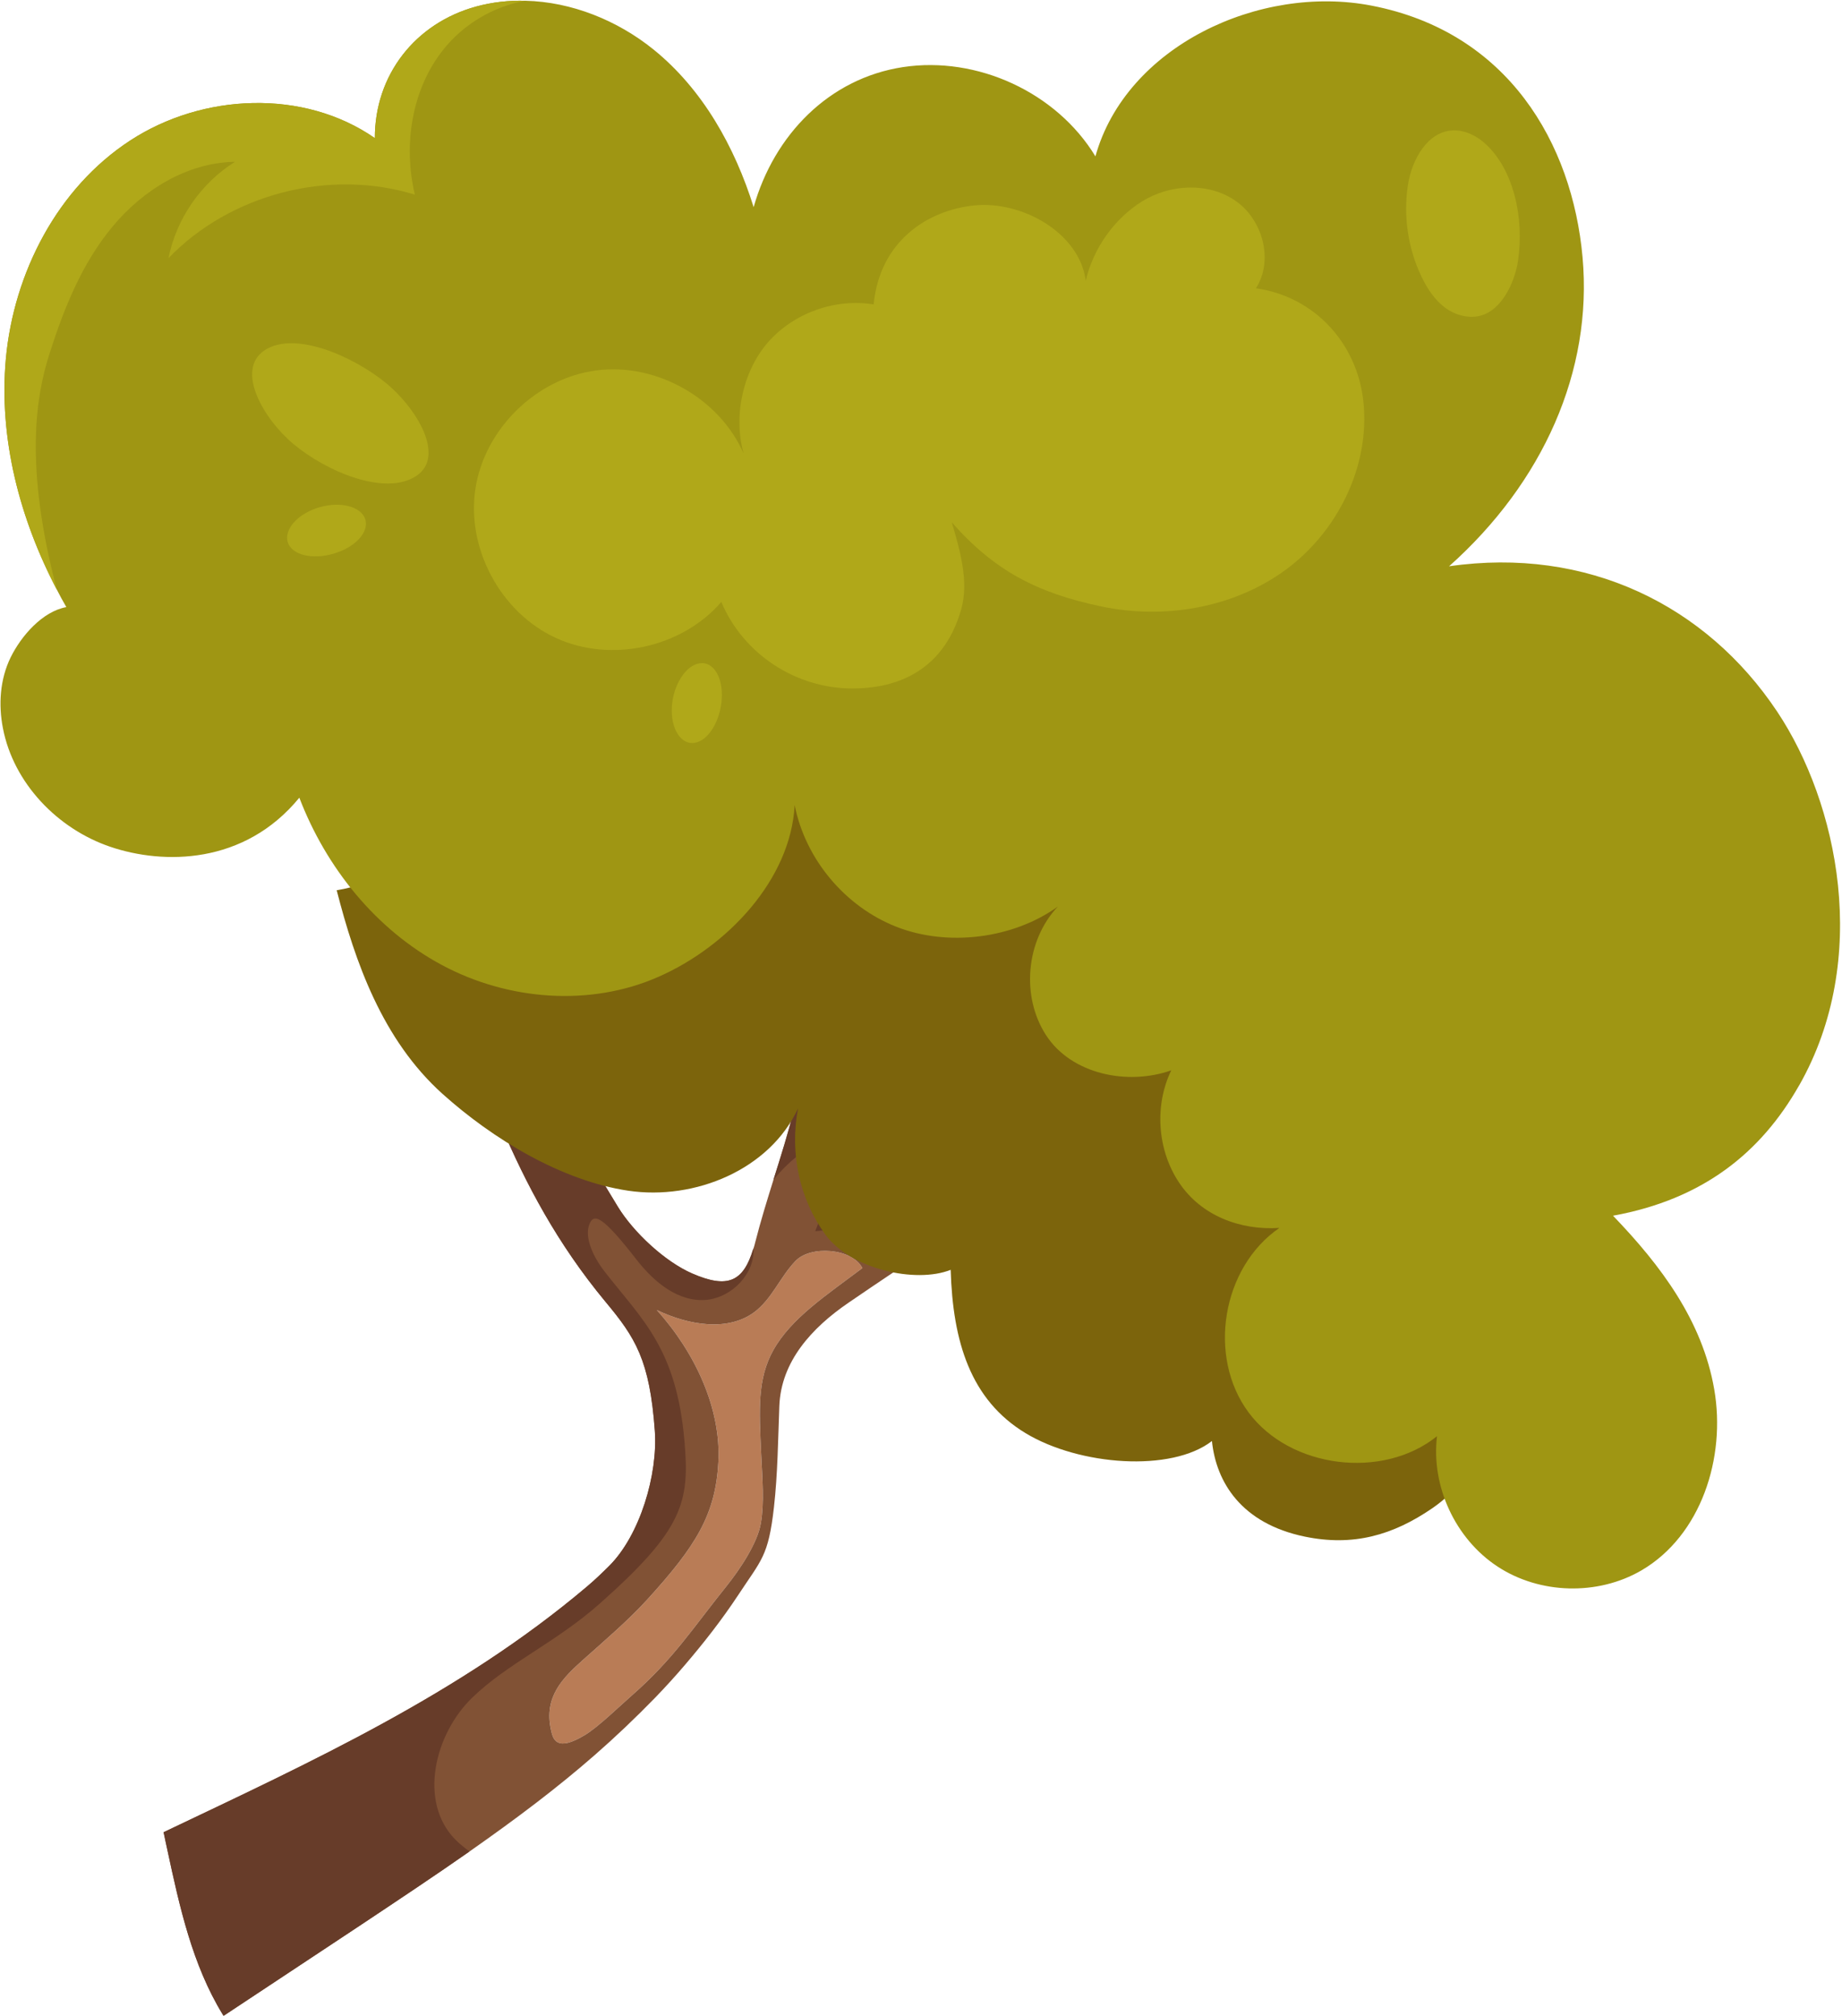
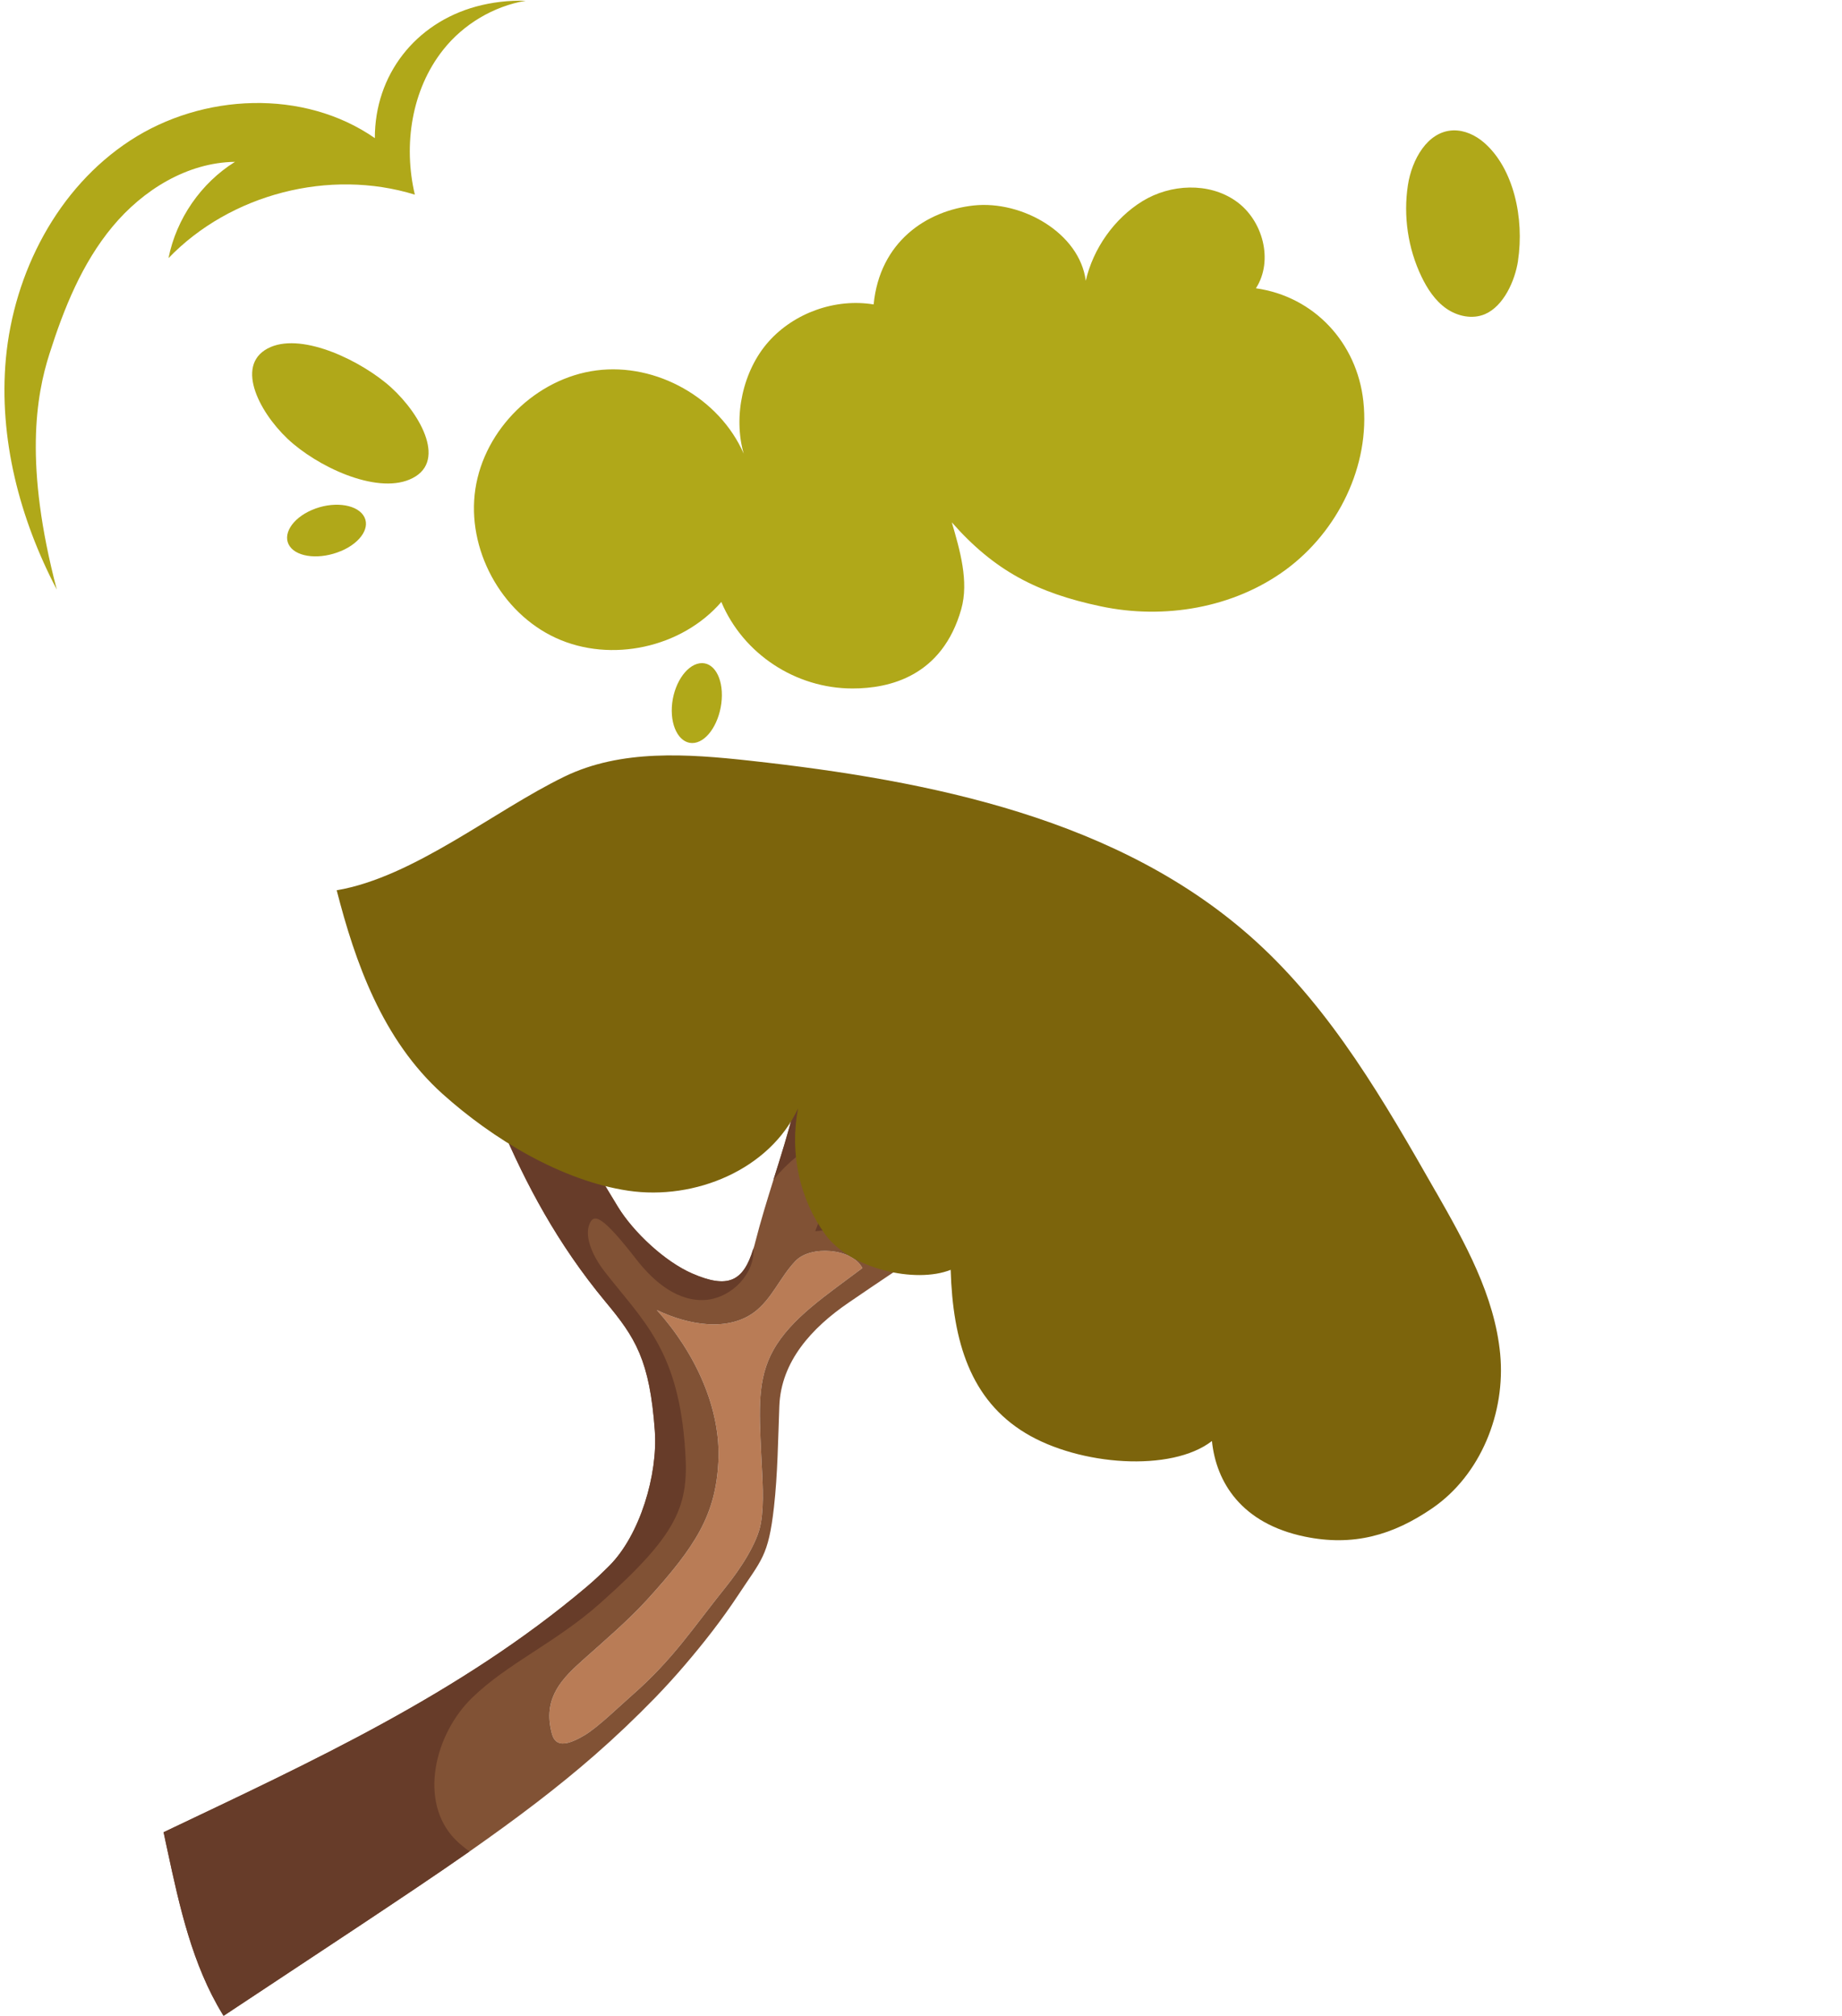
<svg xmlns="http://www.w3.org/2000/svg" width="794" height="869" viewBox="0 0 794 869" fill="none">
  <path d="M342.925 543.489C349.551 536.625 367.398 538.076 371.727 546.583C356.298 558.232 341.111 568.093 333.373 581.917C326.408 594.364 327.23 607.512 328.125 626.919C328.633 637.698 329.504 647.462 327.98 656.501C326.553 665.13 318.863 676.537 313.277 683.522C298.356 702.083 290.352 715.062 271.997 731.11C266.967 735.508 257.995 744.257 252.312 747.738C239.713 755.423 238.358 749.574 237.488 745.587C234.392 731.4 242.47 723.352 251.369 715.4C260.268 707.449 271.054 698.24 279.034 689.419C299.783 666.604 308.465 653.021 309.65 630.158C310.859 607.27 299.783 583.174 283.121 564.661C297.558 571.549 314.002 573.748 325.006 565.676C332.696 560.021 336.275 550.377 342.925 543.489Z" fill="#B97C56" />
  <path d="M327.98 656.501C329.504 647.462 328.633 637.698 328.126 626.919C327.231 607.512 326.409 594.364 333.373 581.917C341.112 568.093 356.299 558.232 371.727 546.583C367.398 538.076 349.552 536.625 342.925 543.489C336.275 550.377 332.696 560.021 325.006 565.676C314.003 573.748 297.558 571.549 283.121 564.661C299.783 583.174 310.859 607.27 309.65 630.158C308.465 653.021 299.783 666.604 279.034 689.419C271.054 698.24 260.268 707.449 251.369 715.4C242.47 723.352 234.393 731.4 237.488 745.587C238.359 749.574 239.713 755.423 252.312 747.738C257.995 744.257 266.967 735.508 271.997 731.11C290.352 715.062 298.356 702.083 313.277 683.522C318.863 676.537 326.554 665.13 327.98 656.501ZM335.937 606.037C335.38 620.587 335.235 635.209 333.615 649.662C331.197 670.954 328.246 672.211 318.065 687.727C311.125 698.216 303.362 708.15 295.188 717.696C291.271 722.288 287.039 726.953 282.444 731.714C273.835 740.56 265.274 748.704 256.302 756.535C240.293 770.529 223.051 783.555 202.399 798.032C188.058 808.062 172.074 818.721 153.719 830.926C137.008 842.019 116.501 855.602 96.405 868.87C96.212 868.653 96.067 868.387 95.897 868.121C82.911 846.829 77.422 821.935 72.198 797.549C71.618 794.987 71.062 792.353 70.53 789.743C134.469 759.29 198.384 730.046 252.917 683.957C256.351 681.057 259.543 678.011 262.711 674.845C275.963 661.553 283.605 635.499 282.299 616.768C280.098 586.171 273.835 576.504 261.091 561.205C219.085 510.596 207.211 458.054 187.937 414.526C198.118 419.626 208.154 423.638 221.963 427.142C236.521 467.213 243.002 481.86 266.411 520.239C273.134 531.188 286.7 543.852 298.453 548.951C313.543 555.477 320.435 552.722 324.788 538.172C325.054 537.35 325.32 536.432 325.538 535.49C327.98 525.919 330.713 517.17 333.373 508.614C336.59 498.367 339.757 488.458 342.345 477.92C348.608 452.809 350.809 452.398 376.249 430.695C393.322 416.145 407.324 407.493 411.919 404.158C411.919 404.158 429.839 402.925 447.637 395.795C376.999 459.141 380.554 444.858 373.879 466.488C370.566 477.268 367.278 511.708 367.278 511.708C366.286 518.282 371.993 528.215 384.738 520.239C415.813 500.638 486.959 476.446 501.589 470.452C499.896 479.539 499.921 486.5 500.84 490.536C482.702 495.201 465.049 502.33 447.806 510.958C419.343 525.194 392.017 543.562 365.778 561.495C349.89 572.347 336.662 586.848 335.937 606.037Z" fill="#815235" />
  <path d="M324.788 538.171C325.441 548.829 315.623 559.149 304.644 560.261C292.456 561.421 281.936 552.648 274.439 543.005C259.301 523.525 255.964 522.969 254.053 527.682C252.288 532.008 254.029 539.621 260.8 548.322C277.051 569.107 291.585 581.288 295.043 621.166C297.316 647.437 294.632 659.159 258.6 691.134C239.423 708.148 218.698 716.946 203.366 731.93C187.212 747.712 180.392 776.618 196.159 792.787C198.046 794.72 200.198 796.412 202.374 798.031C188.058 808.061 172.049 818.72 153.694 830.925C136.984 841.994 116.477 855.601 96.381 868.869C96.187 868.652 96.042 868.386 95.897 868.12C82.887 846.827 77.421 821.91 72.174 797.548C71.618 794.986 71.037 792.352 70.505 789.741C134.445 759.289 198.36 730.045 252.892 683.956C256.326 681.055 259.518 678.01 262.686 674.844C275.914 661.551 283.58 635.498 282.25 616.767C280.074 586.17 273.811 576.478 261.066 561.18C219.061 510.571 207.187 458.028 187.913 414.525C198.094 419.6 208.13 423.636 221.914 427.141C236.472 467.188 242.953 481.858 266.362 520.214C273.085 531.186 286.652 543.851 298.405 548.926C313.495 555.452 320.387 552.696 324.715 538.147L324.788 538.171Z" fill="#673C29" />
  <path d="M500.839 490.534C482.702 495.199 465.048 502.329 447.83 510.957C425.775 510.957 408.823 515.96 394.047 524.443C388.123 527.826 384.544 532.998 377.7 531.669C370.663 530.292 357.193 529.881 351.389 530.702C357.676 515.621 357.87 500.395 360.53 488.673C349.889 492.734 340.434 499.718 333.373 508.612C336.589 498.365 339.757 488.456 342.344 477.894C348.608 452.807 350.784 452.372 376.249 430.669C393.322 416.119 407.324 407.467 411.918 404.132C411.918 404.132 429.838 402.899 447.637 395.77C377.023 459.115 380.553 444.832 373.879 466.462C370.566 477.242 367.277 511.682 367.277 511.682C366.285 518.232 371.993 528.189 384.737 520.189C415.812 500.588 486.958 476.396 501.589 470.402C499.896 479.489 499.92 486.45 500.839 490.486V490.534Z" fill="#673C29" />
  <path d="M618.876 513.617C596.821 474.947 574.21 435.576 541.225 405.632C483.137 352.872 401.254 336.461 323.264 327.881C296.301 324.909 267.716 322.903 243.34 334.721C212.918 349.464 178.458 378.055 145.134 383.735C153.041 414.55 164.77 448.144 190.742 471.491C212.362 490.922 242.034 508.952 270.788 513.23C299.541 517.484 331.777 504.143 343.989 477.775C340.265 497.472 344.86 517.049 355.67 532.009C366.479 546.969 394.628 553.374 409.791 547.332C410.71 578.364 418.352 603.379 442.075 617.735C465.218 631.728 504.926 634.701 522.41 621.118C524.224 638.858 535.082 656.67 562.433 662.326C583.327 666.652 600.448 661.721 617.425 650.072C638.295 635.74 649.056 608.841 646.662 583.633C644.268 558.449 631.451 535.586 618.9 513.617H618.876Z" fill="#7C640C" />
-   <path d="M775.46 467.937C759.136 496.625 734.301 516.927 695.294 524.008C716.043 545.567 733.817 569.373 738.92 598.81C744.046 628.247 733.309 661.866 707.482 676.923C688.668 687.847 663.711 687.17 645.525 675.231C627.34 663.292 616.82 640.646 619.432 619.039C596.047 637.891 556.17 632.936 538.25 608.864C520.307 584.792 526.715 546.268 551.478 529.277C534.502 530.365 517.888 524.008 508.384 509.942C498.88 495.852 497.478 476.662 504.878 461.339C485.991 468.01 461.857 463.031 450.926 446.234C440.019 429.461 442.22 405.317 455.98 390.767C436.682 404.64 408.509 408.169 386.382 399.468C364.255 390.767 347.157 370.345 342.538 347.022C340.845 379.239 313.398 408.024 283.871 421.026C254.343 434.053 218.916 431.201 190.476 415.951C162.037 400.701 140.563 373.97 129.028 343.832C105.28 372.81 70.384 372.738 47.58 365.004C24.776 357.27 5.84 337.572 1.27 313.935C-0.737 303.688 -0.012 292.764 4.583 283.362C9.178 274.009 18.343 263.544 28.596 261.683C27.194 259.242 25.815 256.753 24.534 254.215C8.452 223.545 -0.592 188.912 2.527 154.617C5.961 117.494 24.8 81.023 56.068 60.601C87.288 40.178 130.914 38.221 161.578 59.538C161.53 32.324 178.99 9.992 205.252 2.814C212.193 0.929 219.327 0.131 226.485 0.325C246.315 0.784 266.145 8.759 281.718 21.351C302.878 38.462 316.735 63.284 324.861 89.289C333.639 58.208 357.314 33.774 389.26 28.916C421.205 24.082 455.4 39.768 472.183 67.392C485.386 19.998 542.869 -6.926 591.211 2.427C650.096 13.811 677.737 61.809 682.162 110.847C686.588 159.885 665.186 207.884 624.631 244.088C684.049 235.509 735.461 260.813 766.077 306.757C792.243 346.055 806.607 413.244 775.508 467.889L775.46 467.937Z" fill="#9F9613" />
  <path d="M310.955 259.435C293.906 279.204 263.339 285.875 239.616 274.975C215.893 264.075 201.02 236.571 204.914 210.759C208.807 184.947 231.152 163.05 257.028 159.667C282.927 156.259 310.157 171.654 320.58 195.557C315.961 179.509 320.193 159.739 331.293 147.268C342.393 134.797 360.095 128.514 376.588 131.22C379.199 104.273 399.32 90.762 419.754 88.563C440.479 86.34 465.363 100.381 468.023 121.021C471.191 107.173 480.308 94.194 492.424 86.726C504.539 79.282 521.08 78.485 532.712 86.654C544.368 94.799 549.06 112.296 541.37 124.26C566.496 127.813 584.947 147.776 587.68 172.984C590.678 200.705 576.701 229.055 554.211 245.586C531.721 262.093 501.782 267.144 474.48 261.344C447.177 255.568 428.702 246.093 410.274 225.139C413.757 237.079 417.723 250.565 414.361 262.528C406.187 291.41 383.577 296.775 367.447 296.751C343.022 296.751 320.363 281.935 310.907 259.41L310.955 259.435Z" fill="#B0A819" />
  <path d="M226.485 0.349C212.725 2.718 199.714 10.452 191.008 21.497C177.393 38.681 173.766 62.535 178.82 83.9C142.062 72.565 99.331 83.561 72.633 111.259C76.019 94.292 86.611 78.921 101.29 69.761C80.735 70.027 61.63 81.87 48.499 97.676C35.367 113.458 27.532 132.938 21.317 152.514C15.586 170.447 10.338 200.344 24.485 254.143C8.452 223.546 -0.592 188.912 2.527 154.617C5.961 117.494 24.8 81.024 56.068 60.601C87.288 40.179 130.914 38.221 161.578 59.538C161.53 32.324 178.99 9.992 205.252 2.814C212.193 0.929 219.327 0.132 226.485 0.325V0.349Z" fill="#B0A819" />
  <path d="M126.368 191.28C113.454 180.428 101.363 159.378 114.083 150.967C127.021 142.436 152.074 153.529 166.124 164.888C179.304 175.546 192.508 196.815 179.207 205.298C165.81 213.854 140.66 203.292 126.368 191.28Z" fill="#B0A819" />
  <path d="M146.971 237.514C138.241 241.212 128.423 240.366 124.965 235.557C121.507 230.723 125.666 223.618 134.372 219.847C143.078 216.053 153.065 217.092 156.548 222.022C160.03 226.953 155.701 233.841 146.971 237.539V237.514Z" fill="#B0A819" />
  <path d="M311.1 301.464C310.447 310.914 305.272 319.3 299.396 320.195C293.519 321.089 289.07 314.177 289.602 304.703C290.158 295.228 295.575 286.794 301.572 285.899C307.545 285.005 311.753 291.99 311.1 301.464Z" fill="#B0A819" />
  <path d="M654.328 112.468C657.133 94.027 652.442 72.638 639.818 61.569C636.094 58.306 631.282 56.034 626.349 56.203C615.273 56.614 608.55 68.868 606.881 79.816C604.85 93.133 606.906 107.054 612.71 119.186C615.249 124.479 618.586 129.579 623.398 132.962C628.211 136.346 634.692 137.724 640.109 135.403C648.137 131.947 653.022 121.072 654.352 112.443L654.328 112.468Z" fill="#B0A819" />
</svg>